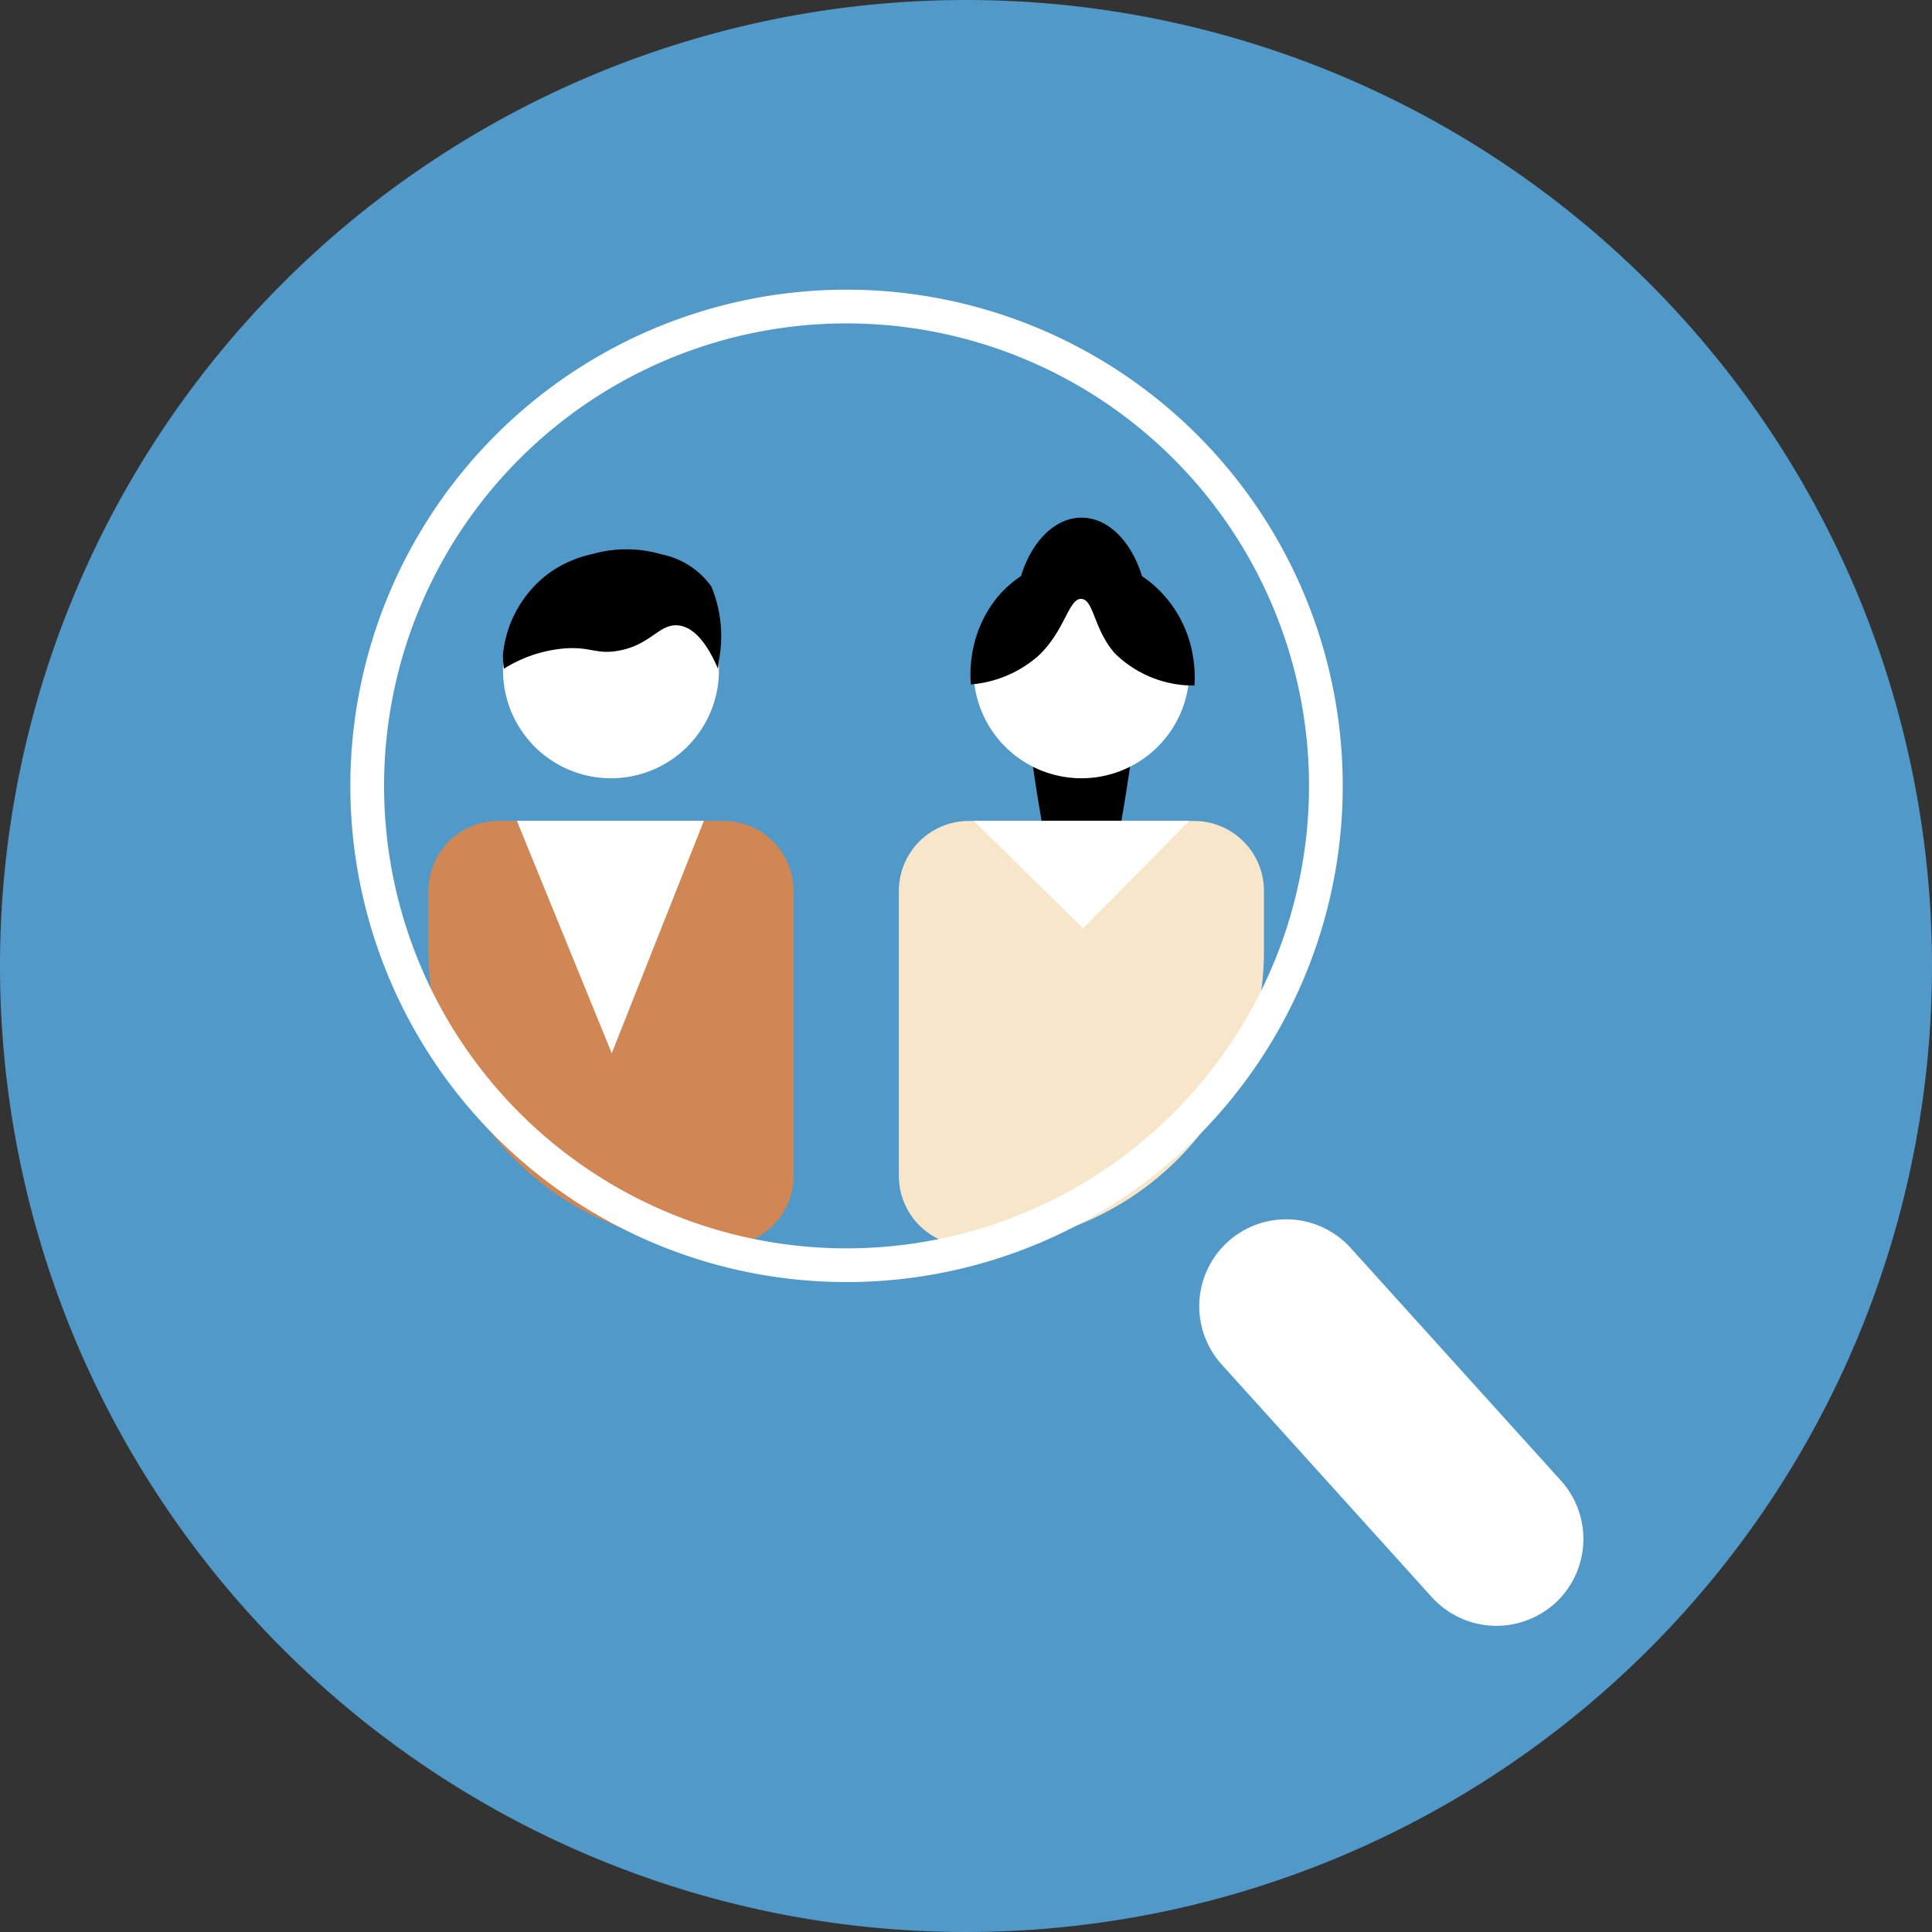
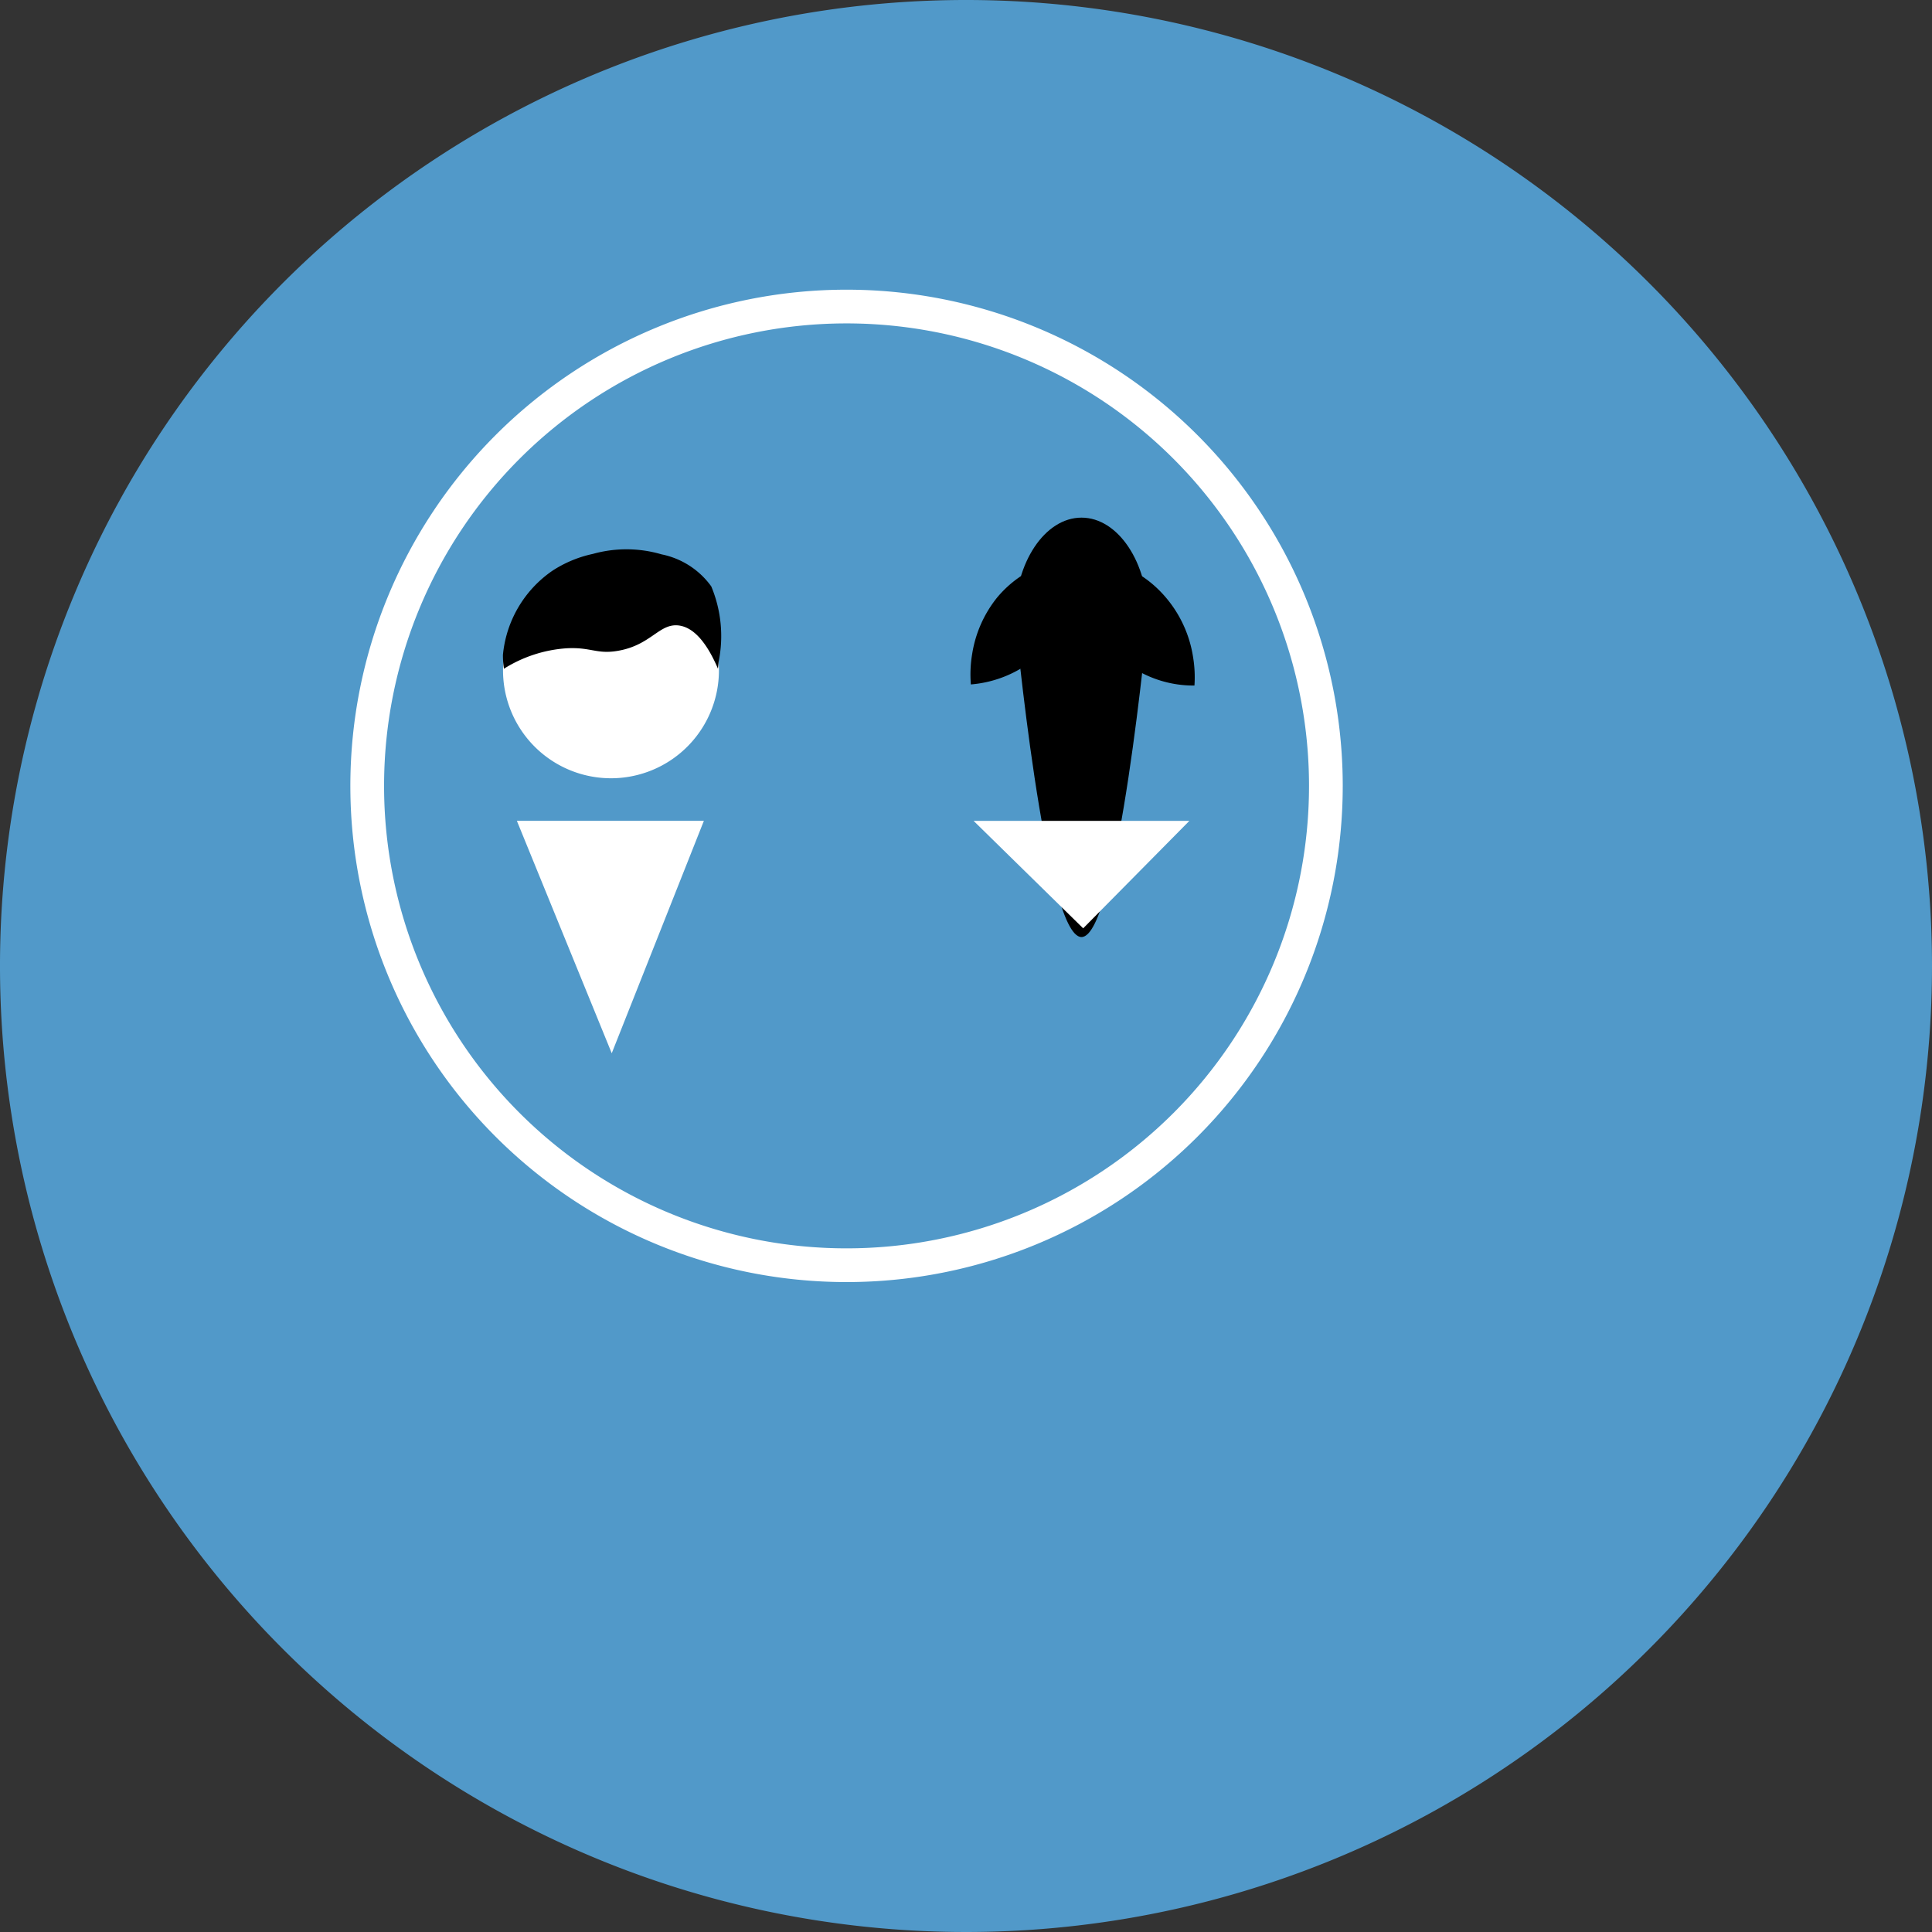
<svg xmlns="http://www.w3.org/2000/svg" width="68.754" height="68.757" viewBox="0 0 68.754 68.757">
  <rect x="0" y="0" width="68.754" height="68.757" fill="#333333" stroke="none" />
  <g id="Group_744" data-name="Group 744" transform="translate(-517.052 -102.3)">
    <path id="Path_286" data-name="Path 286" d="M68.754,34.378A34.377,34.377,0,1,1,34.375,0,34.378,34.378,0,0,1,68.754,34.378" transform="translate(517.052 102.3)" fill="#5199c9" />
    <path id="Path_287" data-name="Path 287" d="M15.486,21.616c-1.3,0-2.368-11.374-2.368-11.374,0-1.952,1.066-3.552,2.368-3.552s2.368,1.6,2.368,3.552c0,0-1.066,11.374-2.368,11.374" transform="translate(540.053 114.031)" />
-     <path id="Path_288" data-name="Path 288" d="M14.11,25.734h0a10.5,10.5,0,0,0,10.5-10.5V13.1a2.49,2.49,0,0,0-2.489-2.489H14.11A2.491,2.491,0,0,0,11.618,13.1V23.242a2.491,2.491,0,0,0,2.492,2.492" transform="translate(537.422 120.904)" fill="#f7e6c9" />
-     <path id="Path_289" data-name="Path 289" d="M16.04,25.734h0a10.5,10.5,0,0,1-10.5-10.5V13.1A2.49,2.49,0,0,1,8.025,10.61H16.04A2.491,2.491,0,0,1,18.532,13.1V23.242a2.491,2.491,0,0,1-2.492,2.492" transform="translate(526.759 120.904)" fill="#d08753" />
    <path id="Path_290" data-name="Path 290" d="M38.863,21.022A17.058,17.058,0,1,1,21.8,3.962,17.06,17.06,0,0,1,38.863,21.022Z" transform="translate(525.373 109.247)" fill="none" stroke="#fff" stroke-width="1.2" />
-     <path id="Path_291" data-name="Path 291" d="M28.143,29.422h0a3.105,3.105,0,0,1-4.37-.22L16.3,20.928a3.093,3.093,0,1,1,4.59-4.147l7.475,8.271a3.1,3.1,0,0,1-.22,4.37" transform="translate(544.238 129.941)" fill="#fff" />
    <path id="Path_292" data-name="Path 292" d="M14.186,11.112a3.842,3.842,0,1,1-3.844-3.844,3.844,3.844,0,0,1,3.844,3.844" transform="translate(528.451 115.044)" fill="#fff" />
-     <path id="Path_293" data-name="Path 293" d="M12.582,11.112a3.842,3.842,0,1,0,3.844-3.844,3.844,3.844,0,0,0-3.844,3.844" transform="translate(539.114 115.044)" fill="#fff" />
    <path id="Path_294" data-name="Path 294" d="M8.755,10.622c.881-.05,1.085.223,1.845.088,1.181-.206,1.462-.988,2.161-.9.369.05.878.341,1.39,1.536.008-.058.017-.143.025-.245a4.594,4.594,0,0,0-.262-2.682,2.879,2.879,0,0,0-1.768-1.14,4.439,4.439,0,0,0-2.442-.017,4.263,4.263,0,0,0-1.443.6A4.1,4.1,0,0,0,6.5,10.856a3.1,3.1,0,0,0,.036.493,4.789,4.789,0,0,1,2.219-.727" transform="translate(528.45 114.749)" />
    <path id="Path_295" data-name="Path 295" d="M16.495,8.681c.438.025.438,1.085,1.184,1.933a3.986,3.986,0,0,0,2.836,1.148,4.377,4.377,0,0,0-.047-1,4.278,4.278,0,0,0-1.178-2.36,4.006,4.006,0,0,0-2.795-1.2,3.965,3.965,0,0,0-3.012,1.44,4.258,4.258,0,0,0-.878,1.993,4.4,4.4,0,0,0-.047,1.088,4.148,4.148,0,0,0,2.39-1.008c.966-.895,1.085-2.062,1.547-2.037" transform="translate(539.044 114.934)" />
    <path id="Path_296" data-name="Path 296" d="M10.056,18.88,6.68,10.609h6.655Z" transform="translate(528.766 120.902)" fill="#fff" />
    <path id="Path_297" data-name="Path 297" d="M16.481,14.434l-3.9-3.824h7.679Z" transform="translate(539.118 120.902)" fill="#fff" />
    <rect id="Rectangle_144" data-name="Rectangle 144" width="68.754" height="68.754" transform="translate(517.052 102.301)" fill="none" />
  </g>
</svg>